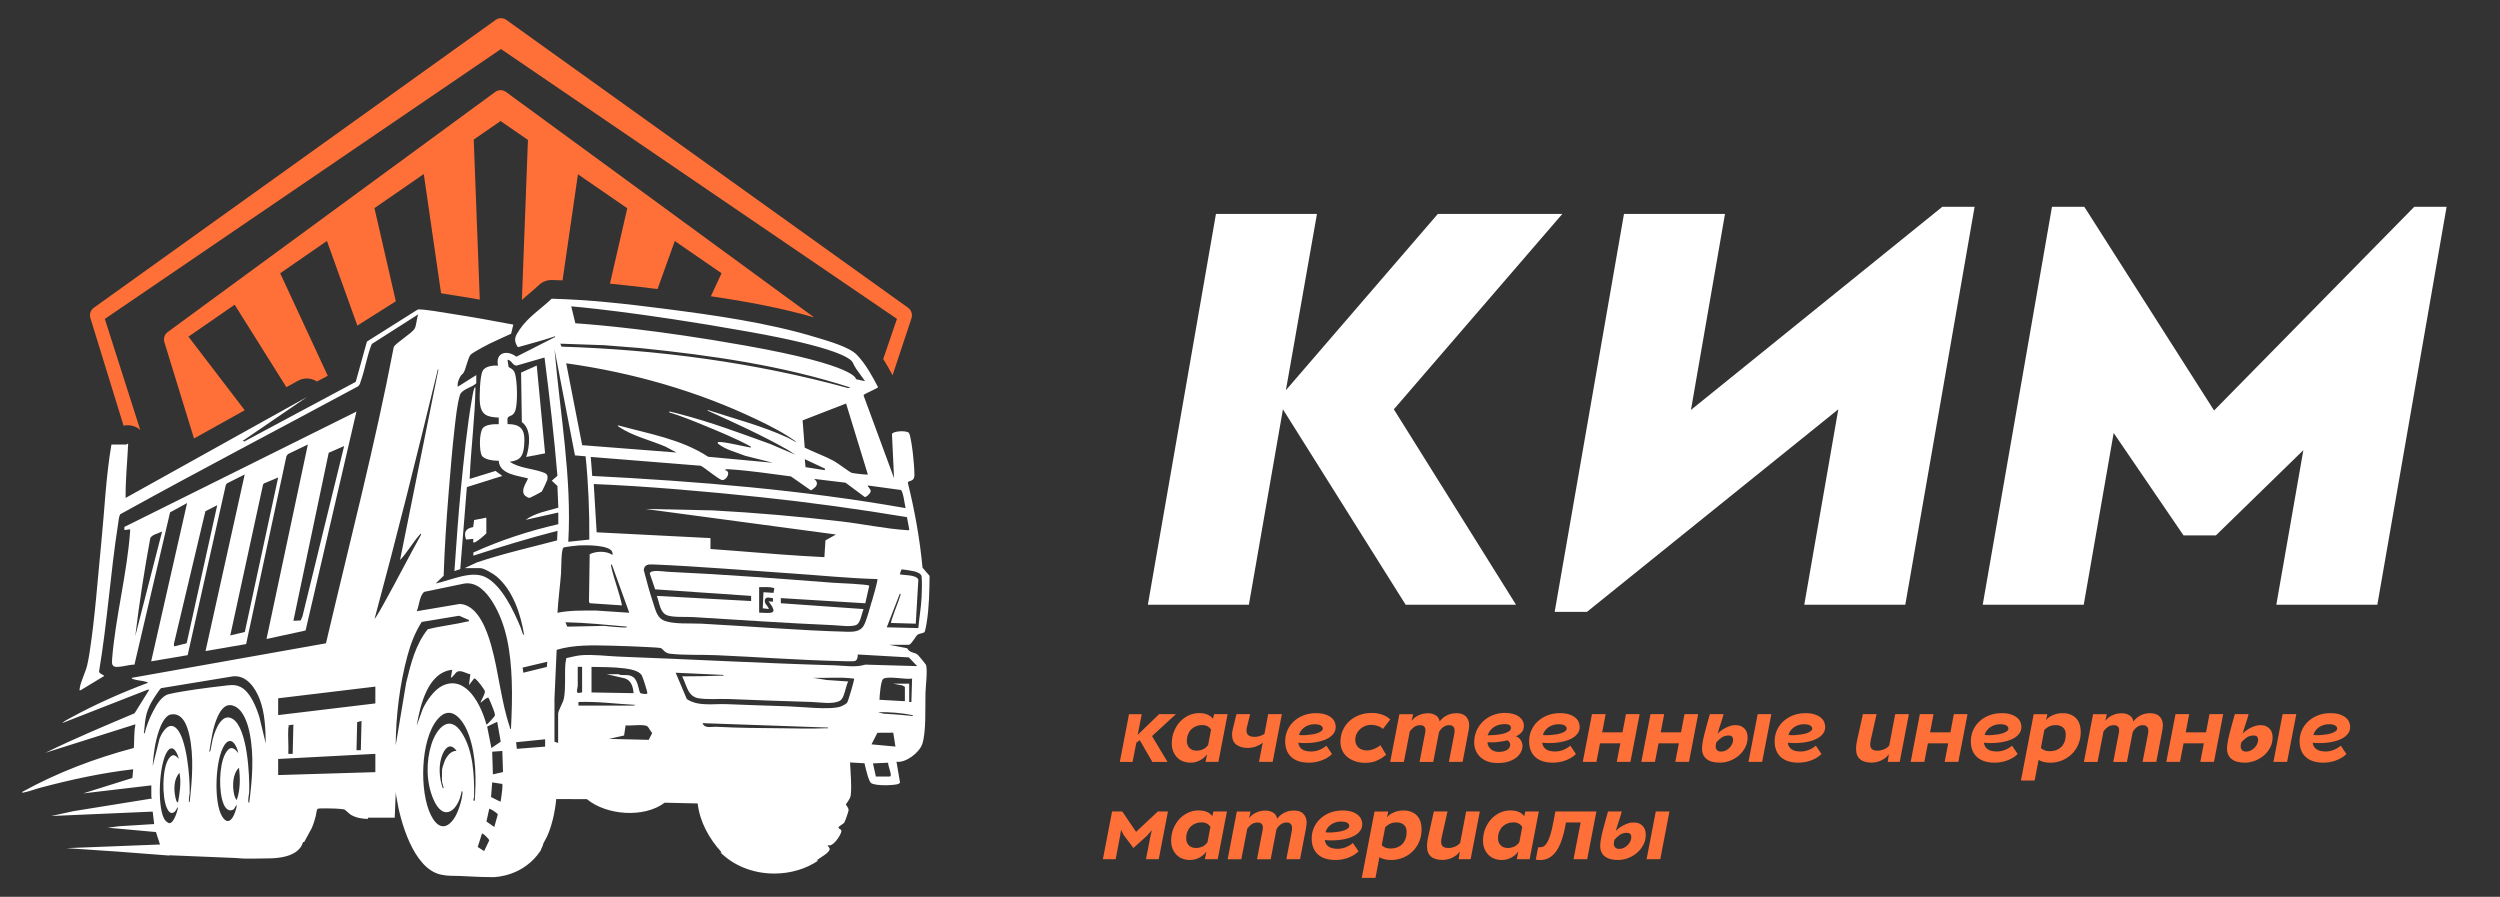
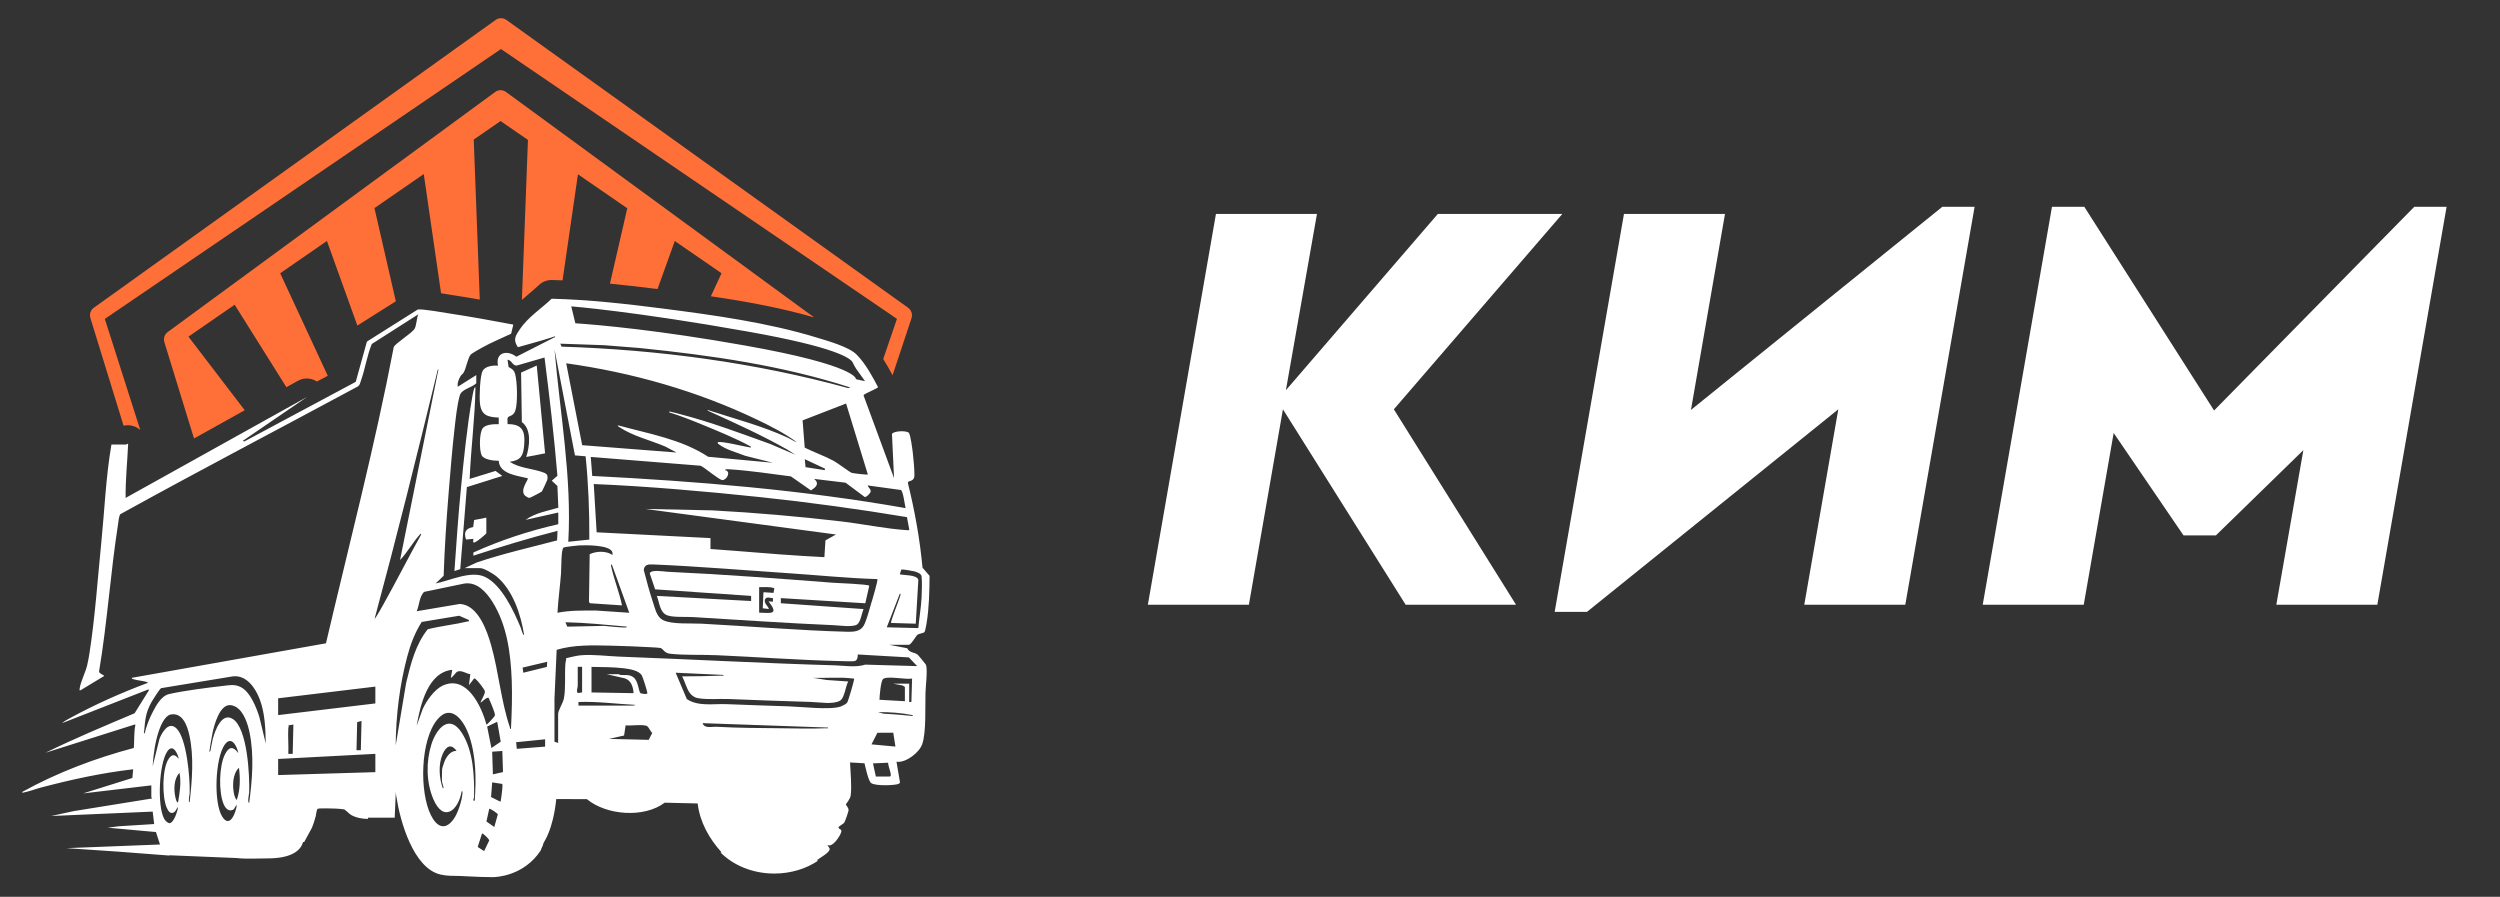
<svg xmlns="http://www.w3.org/2000/svg" width="315" height="113" viewBox="0 0 315 113" fill="none">
  <rect x="0" y="0" width="315" height="113" fill="#333333" stroke="none" />
-   <path d="M143.863 89.98L143.344 92.595L146.052 89.98H148.165L145.156 92.75L147.109 96.005H145.195L143.613 93.26L143.178 93.583L142.704 96.005H141.097L142.256 89.987H143.863V89.98ZM152.045 95.088C151.962 95.204 151.853 95.32 151.725 95.437C151.597 95.553 151.443 95.663 151.27 95.759C151.098 95.863 150.906 95.94 150.694 96.005C150.483 96.069 150.259 96.095 150.009 96.095C149.689 96.095 149.388 96.043 149.1 95.94C148.812 95.837 148.569 95.682 148.351 95.469C148.14 95.262 147.967 95.004 147.839 94.707C147.711 94.403 147.647 94.061 147.647 93.667C147.647 93.112 147.743 92.602 147.935 92.13C148.127 91.666 148.383 91.265 148.697 90.923C149.017 90.587 149.382 90.323 149.791 90.135C150.201 89.948 150.63 89.851 151.078 89.851C151.552 89.851 151.936 89.929 152.224 90.077C152.513 90.226 152.717 90.394 152.833 90.581L152.98 89.98H154.677L153.518 95.998H151.898L152.084 95.081H152.026L152.045 95.088ZM151.578 94.416C151.827 94.3 152.052 94.113 152.231 93.848L152.596 91.924C152.487 91.756 152.346 91.62 152.16 91.511C151.975 91.407 151.744 91.356 151.463 91.356C151.2 91.356 150.957 91.401 150.726 91.491C150.496 91.582 150.291 91.711 150.118 91.879C149.939 92.047 149.804 92.26 149.695 92.518C149.593 92.77 149.542 93.06 149.542 93.383C149.542 93.545 149.567 93.7 149.619 93.842C149.67 93.984 149.747 94.113 149.849 94.223C149.952 94.332 150.08 94.423 150.233 94.487C150.387 94.552 150.566 94.584 150.771 94.584C151.053 94.584 151.322 94.526 151.571 94.41L151.578 94.416ZM158.633 95.998L159.107 93.57C158.896 93.758 158.62 93.913 158.294 94.042C157.967 94.171 157.602 94.236 157.212 94.236C156.629 94.236 156.156 94.1 155.791 93.835C155.426 93.57 155.24 93.144 155.24 92.57C155.24 92.46 155.24 92.35 155.259 92.227C155.272 92.105 155.298 91.982 155.336 91.853L155.797 89.98H157.519L157.218 91.194C157.174 91.382 157.135 91.543 157.103 91.672C157.071 91.801 157.058 91.93 157.058 92.034C157.058 92.337 157.148 92.544 157.334 92.666C157.519 92.783 157.769 92.847 158.089 92.847C158.179 92.847 158.281 92.841 158.396 92.821C158.512 92.802 158.627 92.776 158.742 92.744C158.857 92.712 158.966 92.666 159.069 92.615C159.171 92.563 159.261 92.511 159.325 92.447L159.792 89.98H161.514L160.356 95.998H158.633ZM167.129 95.533C166.88 95.669 166.63 95.779 166.38 95.863C166.131 95.947 165.874 96.005 165.631 96.043C165.381 96.076 165.145 96.095 164.927 96.095C163.96 96.095 163.224 95.856 162.705 95.385C162.187 94.913 161.931 94.242 161.931 93.39C161.931 92.925 162.02 92.486 162.199 92.059C162.379 91.633 162.635 91.259 162.974 90.936C163.313 90.613 163.717 90.348 164.197 90.155C164.677 89.961 165.215 89.858 165.81 89.858C166.271 89.858 166.656 89.909 166.969 90.013C167.283 90.116 167.539 90.251 167.738 90.413C167.936 90.574 168.077 90.762 168.166 90.962C168.256 91.168 168.301 91.369 168.301 91.569C168.301 91.892 168.218 92.176 168.045 92.408C167.872 92.647 167.648 92.841 167.373 93.002C167.097 93.164 166.784 93.293 166.438 93.383C166.092 93.474 165.74 93.545 165.394 93.577C165.048 93.609 164.709 93.635 164.389 93.629C164.069 93.629 163.8 93.609 163.582 93.577C163.621 93.932 163.774 94.203 164.043 94.397C164.312 94.591 164.703 94.688 165.215 94.688C165.561 94.688 165.894 94.623 166.22 94.494C166.547 94.365 166.848 94.19 167.123 93.958L167.834 95.01C167.622 95.217 167.385 95.391 167.142 95.527L167.129 95.533ZM164.972 91.349C164.767 91.407 164.575 91.498 164.402 91.614C164.229 91.73 164.082 91.872 163.954 92.034C163.826 92.195 163.736 92.389 163.672 92.595C163.781 92.621 163.928 92.634 164.114 92.634C164.299 92.634 164.504 92.634 164.728 92.608C164.952 92.589 165.177 92.557 165.407 92.524C165.638 92.486 165.842 92.434 166.034 92.363C166.227 92.292 166.374 92.215 166.495 92.118C166.611 92.027 166.675 91.917 166.675 91.795C166.675 91.646 166.591 91.524 166.425 91.414C166.259 91.304 165.99 91.252 165.618 91.252C165.394 91.252 165.183 91.285 164.978 91.343L164.972 91.349ZM173.416 95.876C172.988 96.037 172.533 96.121 172.053 96.121C171.617 96.121 171.208 96.063 170.824 95.94C170.439 95.817 170.106 95.65 169.818 95.424C169.53 95.198 169.306 94.92 169.14 94.591C168.973 94.261 168.896 93.874 168.896 93.448C168.896 92.931 168.999 92.453 169.197 92.008C169.396 91.562 169.671 91.181 170.023 90.859C170.375 90.536 170.791 90.29 171.272 90.103C171.752 89.916 172.277 89.832 172.847 89.832C173.16 89.832 173.442 89.858 173.692 89.916C173.941 89.974 174.159 90.038 174.351 90.116C174.543 90.2 174.703 90.284 174.838 90.381C174.972 90.478 175.081 90.561 175.177 90.639L174.249 91.853C174.044 91.666 173.807 91.537 173.545 91.453C173.282 91.369 173.013 91.33 172.744 91.33C172.501 91.33 172.258 91.375 172.021 91.465C171.784 91.556 171.573 91.685 171.387 91.853C171.201 92.021 171.054 92.215 170.939 92.447C170.823 92.679 170.766 92.931 170.766 93.209C170.766 93.609 170.894 93.932 171.156 94.184C171.419 94.429 171.771 94.552 172.213 94.552C172.501 94.552 172.802 94.494 173.103 94.378C173.404 94.261 173.685 94.106 173.935 93.9L174.646 95.094C174.255 95.443 173.845 95.695 173.416 95.856V95.876ZM182.559 95.998L183.225 92.57C183.257 92.421 183.276 92.279 183.283 92.13C183.289 91.982 183.27 91.853 183.231 91.743C183.187 91.633 183.116 91.543 183.014 91.472C182.911 91.401 182.764 91.369 182.572 91.369C182.309 91.369 182.066 91.453 181.842 91.62C181.618 91.788 181.439 91.995 181.311 92.253L180.587 96.005H178.865L179.576 92.298C179.633 92.021 179.614 91.795 179.512 91.627C179.409 91.459 179.224 91.375 178.955 91.375C178.641 91.375 178.378 91.453 178.174 91.601C177.969 91.749 177.789 91.937 177.636 92.15L176.887 96.005H175.164L176.323 89.987H178.045L177.988 90.31C177.975 90.394 177.949 90.471 177.924 90.549C177.898 90.62 177.879 90.704 177.86 90.787L177.885 90.8C178.109 90.51 178.404 90.277 178.769 90.116C179.134 89.954 179.524 89.871 179.928 89.871C180.293 89.871 180.619 89.954 180.901 90.129C181.183 90.303 181.349 90.561 181.394 90.897C181.496 90.775 181.605 90.652 181.74 90.529C181.868 90.406 182.021 90.297 182.194 90.2C182.367 90.097 182.566 90.019 182.783 89.954C183.001 89.89 183.257 89.864 183.532 89.864C183.808 89.864 184.064 89.909 184.281 90C184.499 90.09 184.678 90.226 184.813 90.406C184.947 90.587 185.043 90.807 185.088 91.065C185.133 91.33 185.12 91.633 185.056 91.982L184.288 95.998H182.553H182.559ZM191.734 92.253C191.555 92.473 191.305 92.647 190.991 92.783C191.138 92.821 191.266 92.886 191.375 92.983C191.484 93.08 191.574 93.183 191.644 93.299C191.715 93.415 191.766 93.538 191.791 93.661C191.824 93.784 191.836 93.893 191.836 93.984C191.83 94.249 191.759 94.507 191.638 94.759C191.51 95.01 191.318 95.243 191.062 95.45C190.806 95.656 190.479 95.817 190.095 95.947C189.711 96.076 189.243 96.14 188.706 96.14C188.225 96.14 187.796 96.076 187.431 95.94C187.066 95.805 186.759 95.617 186.509 95.379C186.26 95.139 186.074 94.862 185.94 94.546C185.805 94.229 185.748 93.887 185.748 93.525C185.748 93.034 185.844 92.563 186.029 92.111C186.215 91.666 186.484 91.272 186.823 90.936C187.163 90.6 187.572 90.329 188.052 90.129C188.533 89.929 189.058 89.825 189.627 89.825C190.005 89.825 190.338 89.864 190.633 89.948C190.927 90.032 191.177 90.142 191.382 90.29C191.587 90.439 191.74 90.607 191.849 90.807C191.958 91.001 192.009 91.22 192.009 91.453C192.009 91.769 191.92 92.04 191.74 92.26L191.734 92.253ZM189.314 93.409C189.096 93.448 188.878 93.48 188.654 93.499C188.43 93.525 188.213 93.538 188.001 93.538C187.79 93.538 187.591 93.538 187.419 93.512C187.425 93.7 187.47 93.868 187.547 94.016C187.624 94.165 187.726 94.294 187.854 94.403C187.982 94.513 188.136 94.597 188.302 94.655C188.469 94.713 188.654 94.739 188.853 94.739C189.269 94.739 189.602 94.662 189.871 94.5C190.133 94.345 190.274 94.119 190.287 93.835C190.293 93.764 190.268 93.667 190.204 93.545C190.14 93.422 190.05 93.332 189.948 93.28C189.749 93.325 189.538 93.37 189.32 93.409H189.314ZM188.225 91.614C187.848 91.866 187.585 92.215 187.438 92.653C187.688 92.653 187.988 92.641 188.328 92.615C188.667 92.589 188.987 92.537 189.295 92.473C189.595 92.402 189.852 92.311 190.063 92.189C190.274 92.066 190.377 91.917 190.377 91.73C190.377 91.543 190.306 91.427 190.172 91.349C190.037 91.272 189.845 91.233 189.595 91.233C189.058 91.233 188.603 91.362 188.225 91.614ZM197.867 95.533C197.618 95.669 197.368 95.779 197.118 95.863C196.869 95.947 196.613 96.005 196.369 96.043C196.12 96.076 195.883 96.095 195.665 96.095C194.698 96.095 193.962 95.856 193.443 95.385C192.925 94.913 192.669 94.242 192.669 93.39C192.669 92.925 192.758 92.486 192.938 92.059C193.117 91.633 193.373 91.259 193.712 90.936C194.052 90.613 194.455 90.348 194.935 90.155C195.415 89.961 195.953 89.858 196.549 89.858C197.009 89.858 197.394 89.909 197.707 90.013C198.021 90.116 198.277 90.251 198.476 90.413C198.674 90.574 198.815 90.762 198.905 90.962C198.994 91.168 199.039 91.369 199.039 91.569C199.039 91.892 198.956 92.176 198.783 92.408C198.61 92.647 198.386 92.841 198.111 93.002C197.835 93.164 197.522 93.293 197.176 93.383C196.83 93.474 196.478 93.545 196.132 93.577C195.787 93.609 195.447 93.635 195.127 93.629C194.807 93.629 194.538 93.609 194.32 93.577C194.359 93.932 194.513 94.203 194.781 94.397C195.05 94.591 195.441 94.688 195.953 94.688C196.299 94.688 196.632 94.623 196.958 94.494C197.285 94.365 197.586 94.19 197.861 93.958L198.572 95.01C198.36 95.217 198.124 95.391 197.88 95.527L197.867 95.533ZM195.703 91.349C195.499 91.407 195.306 91.498 195.134 91.614C194.961 91.73 194.813 91.872 194.685 92.034C194.557 92.195 194.468 92.389 194.404 92.595C194.513 92.621 194.66 92.634 194.845 92.634C195.031 92.634 195.236 92.634 195.46 92.608C195.684 92.589 195.908 92.557 196.139 92.524C196.369 92.486 196.574 92.434 196.766 92.363C196.958 92.292 197.106 92.215 197.227 92.118C197.342 92.027 197.406 91.917 197.406 91.795C197.406 91.646 197.323 91.524 197.157 91.414C196.99 91.304 196.721 91.252 196.35 91.252C196.126 91.252 195.915 91.285 195.71 91.343L195.703 91.349ZM201.6 93.661L201.152 95.998H199.43L200.588 89.98H202.311L201.875 92.273H204.436L204.872 89.98H206.594L205.435 95.998H203.713L204.161 93.661H201.6ZM208.976 93.661L208.527 95.998H206.805L207.964 89.98H209.686L209.251 92.273H211.812L212.247 89.98H213.97L212.811 95.998H211.088L211.537 93.661H208.976ZM219.885 94.197C219.674 94.591 219.405 94.927 219.072 95.211C218.739 95.495 218.368 95.708 217.952 95.863C217.536 96.018 217.126 96.095 216.71 96.095C215.98 96.095 215.423 95.947 215.039 95.643C214.655 95.34 214.456 94.907 214.456 94.332C214.456 94.081 214.488 93.784 214.546 93.461C214.603 93.138 214.68 92.783 214.776 92.408C214.866 92.034 214.975 91.64 215.09 91.233C215.205 90.826 215.327 90.406 215.442 89.98H217.177C217.062 90.4 216.934 90.813 216.793 91.227C216.652 91.64 216.524 92.047 216.422 92.447C216.543 92.305 216.691 92.176 216.87 92.047C217.043 91.917 217.235 91.808 217.433 91.704C217.632 91.601 217.837 91.523 218.048 91.459C218.259 91.394 218.464 91.369 218.663 91.369C218.944 91.369 219.188 91.414 219.38 91.504C219.572 91.595 219.732 91.711 219.853 91.853C219.975 91.995 220.065 92.156 220.116 92.337C220.167 92.518 220.199 92.705 220.199 92.886C220.199 93.364 220.097 93.803 219.885 94.197ZM216.889 92.963C216.627 93.151 216.409 93.351 216.242 93.558L216.198 93.809C216.185 93.893 216.172 93.984 216.172 94.074C216.172 94.242 216.23 94.391 216.345 94.513C216.46 94.636 216.627 94.701 216.851 94.701C217.075 94.701 217.267 94.655 217.452 94.558C217.638 94.468 217.805 94.345 217.939 94.203C218.074 94.061 218.182 93.9 218.259 93.725C218.336 93.545 218.374 93.377 218.374 93.215C218.374 93.054 218.336 92.931 218.253 92.828C218.17 92.725 218.016 92.673 217.785 92.673C217.446 92.673 217.145 92.77 216.883 92.957L216.889 92.963ZM223.189 89.98L222.03 95.998H220.308L221.467 89.98H223.189ZM228.804 95.533C228.554 95.669 228.305 95.779 228.055 95.863C227.805 95.947 227.549 96.005 227.306 96.043C227.056 96.076 226.819 96.095 226.602 96.095C225.635 96.095 224.898 95.856 224.38 95.385C223.861 94.913 223.605 94.242 223.605 93.39C223.605 92.925 223.695 92.486 223.874 92.059C224.053 91.633 224.309 91.259 224.649 90.936C224.988 90.613 225.392 90.348 225.872 90.155C226.352 89.961 226.89 89.858 227.485 89.858C227.946 89.858 228.33 89.909 228.644 90.013C228.958 90.116 229.214 90.251 229.412 90.413C229.611 90.574 229.752 90.762 229.841 90.962C229.931 91.168 229.976 91.369 229.976 91.569C229.976 91.892 229.892 92.176 229.72 92.408C229.547 92.647 229.323 92.841 229.047 93.002C228.772 93.164 228.458 93.293 228.113 93.383C227.767 93.474 227.415 93.545 227.069 93.577C226.723 93.609 226.384 93.635 226.064 93.629C225.744 93.629 225.475 93.609 225.257 93.577C225.295 93.932 225.449 94.203 225.718 94.397C225.987 94.591 226.377 94.688 226.89 94.688C227.235 94.688 227.568 94.623 227.895 94.494C228.221 94.365 228.522 94.19 228.798 93.958L229.508 95.01C229.297 95.217 229.06 95.391 228.817 95.527L228.804 95.533ZM226.64 91.349C226.435 91.407 226.243 91.498 226.07 91.614C225.897 91.73 225.75 91.872 225.622 92.034C225.494 92.195 225.404 92.389 225.34 92.595C225.449 92.621 225.596 92.634 225.782 92.634C225.968 92.634 226.173 92.634 226.397 92.608C226.621 92.589 226.845 92.557 227.075 92.524C227.306 92.486 227.511 92.434 227.703 92.363C227.895 92.292 228.042 92.215 228.164 92.118C228.279 92.027 228.343 91.917 228.343 91.795C228.343 91.646 228.26 91.524 228.093 91.414C227.927 91.304 227.658 91.252 227.287 91.252C227.063 91.252 226.851 91.285 226.646 91.343L226.64 91.349ZM237.851 95.998L237.991 95.081H237.947C237.857 95.217 237.735 95.353 237.582 95.475C237.428 95.598 237.255 95.708 237.07 95.798C236.884 95.889 236.685 95.96 236.474 96.011C236.263 96.063 236.052 96.089 235.834 96.089C235.194 96.089 234.701 95.947 234.368 95.663C234.028 95.379 233.862 94.933 233.862 94.332C233.862 94.197 233.868 94.042 233.888 93.887C233.907 93.732 233.939 93.564 233.971 93.383L234.726 89.98H236.449L235.712 93.254C235.667 93.48 235.642 93.667 235.642 93.822C235.648 94.068 235.725 94.261 235.866 94.391C236.007 94.52 236.256 94.584 236.609 94.584C236.858 94.584 237.121 94.526 237.39 94.416C237.659 94.307 237.876 94.145 238.043 93.939L238.798 89.98H240.52L239.362 95.998H237.844H237.851ZM242.915 93.661L242.467 95.998H240.745L241.903 89.98H243.626L243.19 92.273H245.751L246.187 89.98H247.909L246.75 95.998H245.028L245.476 93.661H242.915ZM253.524 95.533C253.274 95.669 253.024 95.779 252.775 95.863C252.525 95.947 252.269 96.005 252.026 96.043C251.776 96.076 251.539 96.095 251.321 96.095C250.355 96.095 249.618 95.856 249.1 95.385C248.581 94.913 248.325 94.242 248.325 93.39C248.325 92.925 248.415 92.486 248.594 92.059C248.773 91.633 249.029 91.259 249.369 90.936C249.708 90.613 250.111 90.348 250.591 90.155C251.072 89.961 251.609 89.858 252.205 89.858C252.666 89.858 253.05 89.909 253.364 90.013C253.677 90.116 253.934 90.251 254.132 90.413C254.331 90.574 254.471 90.762 254.561 90.962C254.651 91.168 254.695 91.369 254.695 91.569C254.695 91.892 254.612 92.176 254.439 92.408C254.267 92.647 254.042 92.841 253.767 93.002C253.492 93.164 253.178 93.293 252.832 93.383C252.487 93.474 252.134 93.545 251.789 93.577C251.443 93.609 251.104 93.635 250.784 93.629C250.463 93.629 250.195 93.609 249.977 93.577C250.015 93.932 250.169 94.203 250.438 94.397C250.707 94.591 251.097 94.688 251.609 94.688C251.955 94.688 252.288 94.623 252.615 94.494C252.941 94.365 253.242 94.19 253.517 93.958L254.228 95.01C254.017 95.217 253.78 95.391 253.537 95.527L253.524 95.533ZM251.36 91.349C251.155 91.407 250.963 91.498 250.79 91.614C250.617 91.73 250.47 91.872 250.342 92.034C250.214 92.195 250.124 92.389 250.06 92.595C250.169 92.621 250.316 92.634 250.502 92.634C250.688 92.634 250.892 92.634 251.116 92.608C251.341 92.589 251.565 92.557 251.795 92.524C252.026 92.486 252.231 92.434 252.423 92.363C252.615 92.292 252.762 92.215 252.884 92.118C252.999 92.027 253.063 91.917 253.063 91.795C253.063 91.646 252.98 91.524 252.813 91.414C252.647 91.304 252.378 91.252 252.006 91.252C251.782 91.252 251.571 91.285 251.366 91.343L251.36 91.349ZM257.967 89.98L257.922 90.226C257.909 90.31 257.89 90.394 257.871 90.471C257.852 90.549 257.82 90.62 257.788 90.691H257.833C258.031 90.452 258.319 90.251 258.691 90.097C259.062 89.935 259.452 89.858 259.869 89.858C260.259 89.858 260.599 89.916 260.887 90.032C261.175 90.148 261.412 90.31 261.604 90.516C261.796 90.723 261.937 90.975 262.033 91.272C262.129 91.569 262.174 91.885 262.174 92.234C262.174 92.763 262.077 93.267 261.892 93.732C261.706 94.197 261.437 94.61 261.098 94.959C260.759 95.307 260.349 95.585 259.869 95.792C259.388 95.998 258.863 96.102 258.294 96.102C258.012 96.102 257.73 96.063 257.455 95.992C257.18 95.921 256.981 95.831 256.866 95.721L256.36 98.349H254.638L256.245 89.987H257.967V89.98ZM258.255 91.504C258.031 91.601 257.813 91.756 257.589 91.963L257.154 94.223C257.237 94.339 257.378 94.436 257.577 94.526C257.775 94.61 258.006 94.655 258.268 94.655C258.556 94.655 258.825 94.61 259.068 94.52C259.312 94.429 259.523 94.3 259.709 94.126C259.888 93.951 260.029 93.732 260.131 93.474C260.234 93.209 260.285 92.905 260.285 92.557C260.285 92.156 260.17 91.859 259.933 91.659C259.702 91.465 259.395 91.362 259.024 91.362C258.735 91.362 258.479 91.407 258.255 91.504ZM269.965 95.998L270.631 92.57C270.663 92.421 270.682 92.279 270.689 92.13C270.695 91.982 270.676 91.853 270.638 91.743C270.593 91.633 270.522 91.543 270.42 91.472C270.317 91.401 270.17 91.369 269.978 91.369C269.716 91.369 269.472 91.453 269.248 91.62C269.024 91.788 268.845 91.995 268.717 92.253L267.993 96.005H266.271L266.982 92.298C267.039 92.021 267.02 91.795 266.918 91.627C266.815 91.459 266.63 91.375 266.361 91.375C266.047 91.375 265.784 91.453 265.58 91.601C265.375 91.749 265.195 91.937 265.042 92.15L264.293 96.005H262.57L263.729 89.987H265.452L265.394 90.31C265.381 90.394 265.356 90.471 265.33 90.549C265.304 90.62 265.279 90.704 265.266 90.787L265.291 90.8C265.516 90.51 265.81 90.277 266.175 90.116C266.54 89.954 266.931 89.871 267.334 89.871C267.699 89.871 268.025 89.954 268.307 90.129C268.589 90.303 268.755 90.561 268.8 90.897C268.902 90.775 269.011 90.652 269.146 90.529C269.274 90.406 269.427 90.297 269.6 90.2C269.773 90.097 269.972 90.019 270.189 89.954C270.407 89.89 270.663 89.864 270.938 89.864C271.214 89.864 271.47 89.909 271.688 90C271.905 90.09 272.084 90.226 272.219 90.406C272.353 90.587 272.449 90.807 272.494 91.065C272.539 91.33 272.526 91.633 272.462 91.982L271.694 95.998H269.959H269.965ZM275.126 93.661L274.677 95.998H272.955L274.114 89.98H275.836L275.401 92.273H277.962L278.397 89.98H280.12L278.961 95.998H277.238L277.687 93.661H275.126ZM286.035 94.197C285.824 94.591 285.555 94.927 285.222 95.211C284.889 95.495 284.518 95.708 284.102 95.863C283.686 96.018 283.276 96.095 282.86 96.095C282.13 96.095 281.573 95.947 281.189 95.643C280.805 95.34 280.606 94.907 280.606 94.332C280.606 94.081 280.638 93.784 280.696 93.461C280.753 93.138 280.83 92.783 280.926 92.408C281.016 92.034 281.125 91.64 281.24 91.233C281.355 90.826 281.477 90.406 281.592 89.98H283.327C283.212 90.4 283.084 90.813 282.943 91.227C282.802 91.64 282.674 92.047 282.572 92.447C282.693 92.305 282.841 92.176 283.02 92.047C283.193 91.917 283.385 91.808 283.583 91.704C283.782 91.601 283.987 91.523 284.198 91.459C284.409 91.394 284.614 91.369 284.813 91.369C285.094 91.369 285.338 91.414 285.53 91.504C285.722 91.595 285.882 91.711 286.003 91.853C286.125 91.995 286.215 92.156 286.266 92.337C286.317 92.518 286.349 92.705 286.349 92.886C286.349 93.364 286.247 93.803 286.035 94.197ZM283.039 92.963C282.777 93.151 282.559 93.351 282.392 93.558L282.348 93.809C282.335 93.893 282.322 93.984 282.322 94.074C282.322 94.242 282.38 94.391 282.495 94.513C282.61 94.636 282.777 94.701 283.001 94.701C283.225 94.701 283.417 94.655 283.602 94.558C283.788 94.468 283.955 94.345 284.089 94.203C284.224 94.061 284.332 93.9 284.409 93.725C284.486 93.545 284.524 93.377 284.524 93.215C284.524 93.054 284.486 92.931 284.403 92.828C284.32 92.725 284.166 92.673 283.935 92.673C283.596 92.673 283.295 92.77 283.033 92.957L283.039 92.963ZM289.333 89.98L288.174 95.998H286.452L287.61 89.98H289.333ZM294.948 95.533C294.698 95.669 294.448 95.779 294.199 95.863C293.949 95.947 293.693 96.005 293.449 96.043C293.2 96.076 292.963 96.095 292.745 96.095C291.778 96.095 291.042 95.856 290.523 95.385C290.005 94.913 289.749 94.242 289.749 93.39C289.749 92.925 289.838 92.486 290.018 92.059C290.197 91.633 290.453 91.259 290.792 90.936C291.132 90.613 291.535 90.348 292.015 90.155C292.495 89.961 293.033 89.858 293.629 89.858C294.09 89.858 294.474 89.909 294.788 90.013C295.101 90.116 295.357 90.251 295.556 90.413C295.754 90.574 295.895 90.762 295.985 90.962C296.074 91.168 296.119 91.369 296.119 91.569C296.119 91.892 296.036 92.176 295.863 92.408C295.69 92.647 295.466 92.841 295.191 93.002C294.916 93.164 294.602 93.293 294.256 93.383C293.91 93.474 293.558 93.545 293.213 93.577C292.867 93.609 292.527 93.635 292.207 93.629C291.887 93.629 291.618 93.609 291.401 93.577C291.439 93.932 291.593 94.203 291.862 94.397C292.131 94.591 292.521 94.688 293.033 94.688C293.379 94.688 293.712 94.623 294.038 94.494C294.365 94.365 294.666 94.19 294.941 93.958L295.652 95.01C295.441 95.217 295.204 95.391 294.96 95.527L294.948 95.533ZM292.784 91.349C292.579 91.407 292.387 91.498 292.214 91.614C292.041 91.73 291.894 91.872 291.766 92.034C291.638 92.195 291.548 92.389 291.484 92.595C291.593 92.621 291.74 92.634 291.926 92.634C292.111 92.634 292.316 92.634 292.54 92.608C292.764 92.589 292.988 92.557 293.219 92.524C293.449 92.486 293.654 92.434 293.846 92.363C294.038 92.292 294.186 92.215 294.307 92.118C294.423 92.027 294.487 91.917 294.487 91.795C294.487 91.646 294.403 91.524 294.237 91.414C294.07 91.304 293.802 91.252 293.43 91.252C293.206 91.252 292.995 91.285 292.79 91.343L292.784 91.349ZM141.404 102.242L143.146 104.812L145.899 102.242H147.16L146.001 108.26H144.394L144.932 105.484L145.131 104.606L144.509 105.31L142.813 106.846L141.584 105.213L141.251 104.567L141.123 105.381L140.572 108.26H138.965L140.124 102.242H141.398H141.404ZM151.962 107.35C151.879 107.466 151.77 107.582 151.642 107.699C151.514 107.815 151.36 107.925 151.187 108.022C151.014 108.125 150.822 108.202 150.611 108.267C150.4 108.331 150.176 108.357 149.926 108.357C149.606 108.357 149.305 108.306 149.017 108.202C148.729 108.099 148.485 107.944 148.268 107.731C148.056 107.524 147.884 107.266 147.756 106.969C147.627 106.666 147.563 106.323 147.563 105.929C147.563 105.374 147.659 104.864 147.852 104.393C148.044 103.928 148.3 103.527 148.613 103.185C148.934 102.849 149.299 102.585 149.708 102.397C150.118 102.21 150.547 102.113 150.995 102.113C151.469 102.113 151.853 102.191 152.141 102.339C152.429 102.488 152.634 102.656 152.749 102.843L152.897 102.242H154.593L153.434 108.26H151.815L152 107.344H151.943L151.962 107.35ZM151.495 106.678C151.744 106.562 151.968 106.375 152.148 106.11L152.513 104.186C152.404 104.018 152.263 103.876 152.077 103.773C151.891 103.669 151.661 103.618 151.379 103.618C151.117 103.618 150.873 103.663 150.643 103.753C150.413 103.844 150.208 103.973 150.035 104.141C149.856 104.309 149.721 104.522 149.612 104.78C149.51 105.032 149.459 105.322 149.459 105.645C149.459 105.807 149.484 105.962 149.535 106.104C149.587 106.246 149.663 106.375 149.766 106.485C149.868 106.595 149.996 106.685 150.15 106.749C150.304 106.814 150.483 106.846 150.688 106.846C150.97 106.846 151.238 106.788 151.488 106.672L151.495 106.678ZM162.078 108.26L162.744 104.832C162.776 104.683 162.795 104.541 162.801 104.393C162.808 104.244 162.788 104.115 162.75 104.005C162.705 103.895 162.635 103.805 162.532 103.734C162.43 103.663 162.283 103.631 162.091 103.631C161.828 103.631 161.585 103.715 161.361 103.883C161.137 104.05 160.957 104.257 160.829 104.515L160.106 108.267H158.384L159.094 104.561C159.152 104.283 159.133 104.057 159.03 103.889C158.928 103.721 158.742 103.637 158.473 103.637C158.159 103.637 157.897 103.715 157.692 103.863C157.487 104.012 157.308 104.199 157.154 104.412L156.405 108.267H154.683L155.842 102.249H157.564L157.506 102.572C157.494 102.656 157.468 102.733 157.442 102.811C157.417 102.882 157.391 102.966 157.378 103.05L157.404 103.062C157.628 102.772 157.923 102.539 158.288 102.378C158.652 102.217 159.043 102.133 159.446 102.133C159.811 102.133 160.138 102.217 160.42 102.391C160.701 102.565 160.868 102.824 160.913 103.159C161.015 103.037 161.124 102.914 161.258 102.791C161.386 102.669 161.54 102.559 161.713 102.462C161.886 102.359 162.084 102.281 162.302 102.217C162.52 102.152 162.776 102.126 163.051 102.126C163.326 102.126 163.582 102.171 163.8 102.262C164.018 102.352 164.197 102.488 164.331 102.669C164.466 102.849 164.562 103.069 164.607 103.327C164.652 103.592 164.639 103.895 164.575 104.244L163.806 108.26H162.071H162.078ZM170.471 107.796C170.222 107.931 169.972 108.041 169.722 108.125C169.473 108.209 169.216 108.267 168.973 108.306C168.724 108.338 168.487 108.357 168.269 108.357C167.302 108.357 166.566 108.118 166.047 107.647C165.529 107.169 165.273 106.504 165.273 105.652C165.273 105.187 165.362 104.748 165.541 104.322C165.721 103.895 165.977 103.521 166.316 103.198C166.656 102.875 167.059 102.61 167.539 102.417C168.019 102.223 168.557 102.12 169.152 102.12C169.613 102.12 169.998 102.171 170.311 102.275C170.625 102.378 170.881 102.514 171.08 102.675C171.278 102.836 171.419 103.024 171.509 103.224C171.598 103.431 171.643 103.631 171.643 103.831C171.643 104.154 171.56 104.438 171.387 104.67C171.214 104.909 170.99 105.103 170.715 105.264C170.439 105.426 170.126 105.555 169.78 105.645C169.434 105.736 169.082 105.807 168.736 105.839C168.391 105.871 168.051 105.897 167.731 105.891C167.411 105.891 167.142 105.871 166.924 105.839C166.963 106.194 167.116 106.465 167.385 106.659C167.654 106.853 168.045 106.95 168.557 106.95C168.903 106.95 169.236 106.885 169.562 106.756C169.889 106.627 170.19 106.452 170.465 106.22L171.176 107.273C170.964 107.479 170.727 107.653 170.484 107.789L170.471 107.796ZM168.307 103.611C168.102 103.669 167.91 103.76 167.738 103.876C167.565 103.992 167.417 104.134 167.289 104.296C167.161 104.457 167.072 104.651 167.008 104.858C167.116 104.883 167.264 104.896 167.449 104.896C167.635 104.896 167.84 104.896 168.064 104.87C168.288 104.851 168.512 104.819 168.743 104.787C168.973 104.748 169.178 104.696 169.37 104.625C169.562 104.554 169.709 104.477 169.831 104.38C169.946 104.289 170.01 104.18 170.01 104.057C170.01 103.908 169.927 103.786 169.761 103.676C169.594 103.566 169.325 103.514 168.954 103.514C168.73 103.514 168.519 103.547 168.314 103.605L168.307 103.611ZM174.915 102.242L174.87 102.488C174.857 102.572 174.838 102.656 174.819 102.733C174.799 102.811 174.767 102.882 174.735 102.953H174.78C174.979 102.714 175.267 102.514 175.638 102.359C176.009 102.197 176.4 102.12 176.816 102.12C177.207 102.12 177.546 102.178 177.834 102.294C178.122 102.41 178.359 102.572 178.551 102.778C178.743 102.985 178.884 103.237 178.98 103.534C179.076 103.831 179.121 104.147 179.121 104.496C179.121 105.025 179.025 105.529 178.839 105.994C178.654 106.459 178.385 106.872 178.045 107.221C177.706 107.57 177.296 107.847 176.816 108.054C176.336 108.26 175.811 108.364 175.241 108.364C174.959 108.364 174.678 108.325 174.402 108.254C174.127 108.183 173.929 108.093 173.813 107.983L173.308 110.611H171.585L173.192 102.249H174.915V102.242ZM175.203 103.766C174.979 103.863 174.761 104.018 174.537 104.225L174.102 106.485C174.185 106.601 174.326 106.698 174.524 106.788C174.723 106.872 174.953 106.917 175.216 106.917C175.504 106.917 175.773 106.872 176.016 106.782C176.259 106.691 176.47 106.562 176.656 106.388C176.835 106.214 176.976 105.994 177.079 105.736C177.181 105.471 177.232 105.167 177.232 104.819C177.232 104.418 177.117 104.121 176.88 103.921C176.65 103.728 176.342 103.624 175.971 103.624C175.683 103.624 175.427 103.669 175.203 103.766ZM183.788 108.26L183.929 107.344H183.884C183.795 107.479 183.673 107.615 183.52 107.737C183.366 107.86 183.193 107.97 183.007 108.06C182.822 108.151 182.623 108.222 182.412 108.273C182.201 108.325 181.989 108.351 181.772 108.351C181.131 108.351 180.638 108.209 180.306 107.925C179.966 107.641 179.8 107.195 179.8 106.595C179.8 106.459 179.806 106.304 179.825 106.149C179.845 105.994 179.877 105.826 179.909 105.645L180.664 102.242H182.386L181.65 105.516C181.605 105.742 181.58 105.929 181.58 106.084C181.586 106.33 181.663 106.523 181.804 106.653C181.945 106.782 182.194 106.846 182.546 106.846C182.796 106.846 183.059 106.788 183.327 106.678C183.596 106.569 183.814 106.407 183.981 106.201L184.736 102.242H186.458L185.299 108.26H183.782H183.788ZM191.26 107.35C191.177 107.466 191.068 107.582 190.94 107.699C190.812 107.815 190.658 107.925 190.485 108.022C190.313 108.125 190.12 108.202 189.909 108.267C189.698 108.331 189.474 108.357 189.224 108.357C188.904 108.357 188.603 108.306 188.315 108.202C188.027 108.099 187.784 107.944 187.566 107.731C187.355 107.524 187.182 107.266 187.054 106.969C186.926 106.666 186.862 106.323 186.862 105.929C186.862 105.374 186.958 104.864 187.15 104.393C187.342 103.928 187.598 103.527 187.912 103.185C188.232 102.849 188.597 102.585 189.006 102.397C189.416 102.21 189.845 102.113 190.293 102.113C190.767 102.113 191.151 102.191 191.439 102.339C191.727 102.488 191.932 102.656 192.048 102.843L192.195 102.242H193.891L192.733 108.26H191.113L191.299 107.344H191.241L191.26 107.35ZM190.786 106.678C191.036 106.562 191.26 106.375 191.439 106.11L191.804 104.186C191.695 104.018 191.555 103.876 191.369 103.773C191.183 103.669 190.953 103.618 190.671 103.618C190.409 103.618 190.165 103.663 189.935 103.753C189.704 103.844 189.499 103.973 189.327 104.141C189.147 104.309 189.013 104.522 188.904 104.78C188.802 105.032 188.75 105.322 188.75 105.645C188.75 105.807 188.776 105.962 188.827 106.104C188.878 106.246 188.955 106.375 189.058 106.485C189.16 106.595 189.288 106.685 189.442 106.749C189.595 106.814 189.775 106.846 189.98 106.846C190.261 106.846 190.53 106.788 190.78 106.672L190.786 106.678ZM197.304 103.631L197.272 103.824C197.003 105.374 196.606 106.517 196.081 107.26C195.55 107.996 194.884 108.364 194.084 108.364C194.007 108.364 193.917 108.364 193.815 108.351C193.712 108.344 193.61 108.331 193.507 108.319L193.808 106.756C194.013 106.782 194.205 106.756 194.378 106.698C194.551 106.64 194.717 106.491 194.871 106.265C195.025 106.039 195.178 105.71 195.319 105.277C195.46 104.845 195.601 104.263 195.735 103.527L195.979 102.242H201.145L199.987 108.26H198.264L199.161 103.631H197.31H197.304ZM207.055 106.459C206.844 106.853 206.575 107.189 206.242 107.473C205.909 107.757 205.538 107.97 205.121 108.125C204.712 108.28 204.295 108.357 203.879 108.357C203.149 108.357 202.592 108.209 202.208 107.905C201.824 107.602 201.626 107.169 201.626 106.595C201.626 106.343 201.658 106.046 201.715 105.723C201.773 105.4 201.85 105.045 201.946 104.67C202.035 104.296 202.144 103.902 202.259 103.495C202.375 103.088 202.496 102.669 202.612 102.242H204.347C204.231 102.662 204.103 103.075 203.963 103.489C203.822 103.902 203.694 104.309 203.591 104.709C203.713 104.567 203.86 104.438 204.039 104.309C204.212 104.18 204.404 104.07 204.603 103.966C204.801 103.863 205.006 103.786 205.217 103.721C205.429 103.657 205.634 103.631 205.832 103.631C206.114 103.631 206.357 103.676 206.549 103.766C206.741 103.857 206.901 103.973 207.023 104.115C207.145 104.257 207.234 104.418 207.285 104.599C207.337 104.78 207.369 104.967 207.369 105.148C207.369 105.626 207.266 106.065 207.055 106.459ZM204.059 105.226C203.796 105.413 203.578 105.613 203.412 105.82L203.367 106.071C203.354 106.155 203.341 106.246 203.341 106.336C203.341 106.504 203.399 106.653 203.514 106.775C203.63 106.898 203.796 106.963 204.02 106.963C204.244 106.963 204.436 106.917 204.622 106.821C204.808 106.73 204.974 106.607 205.109 106.465C205.243 106.323 205.352 106.162 205.429 105.988C205.506 105.807 205.544 105.639 205.544 105.477C205.544 105.316 205.506 105.193 205.422 105.09C205.339 104.987 205.185 104.935 204.955 104.935C204.616 104.935 204.315 105.032 204.052 105.219L204.059 105.226ZM210.352 102.242L209.193 108.26H207.471L208.63 102.242H210.352Z" fill="#FF7038" />
  <path d="M162.007 49.184L181.17 26.952H196.856L175.625 51.573L191.017 76.194H177.111L161.649 51.573L157.359 76.194H144.631L153.21 26.952H165.938L162.02 49.184H162.007Z" fill="white" />
  <path d="M240.059 76.194H227.338L231.627 51.573L199.961 77.092H195.889L204.622 26.952H217.35L213.06 51.651L244.727 26.061H248.799L240.066 76.201L240.059 76.194Z" fill="white" />
  <path d="M278.974 51.722L304.199 26.055H308.271L299.545 76.194H286.817L290.223 56.719L279.198 67.464H275.126L266.322 54.556L262.551 76.194H249.823L258.55 26.055H262.622L278.974 51.722Z" fill="white" />
  <path d="M23.74 42.417L29.567 38.394L36.084 48.784L37.538 47.977C37.89 47.783 38.274 47.686 38.651 47.686C39.106 47.686 39.554 47.822 39.932 48.073L41.296 47.344L35.303 34.429L41.193 30.361L45.028 41.022L45.105 40.971L49.875 37.962L47.18 26.222L53.396 21.928L55.573 36.948C55.919 37.006 56.277 37.064 56.642 37.122C56.867 37.161 57.052 37.193 57.167 37.206C58.249 37.374 59.331 37.548 60.452 37.748L59.69 17.583L63.07 15.252L66.521 17.628L65.76 37.787C66.06 37.522 66.361 37.264 66.662 37.006C67.104 36.631 67.52 36.276 67.898 35.921C68.327 35.508 68.897 35.282 69.492 35.282C69.511 35.282 69.531 35.282 69.55 35.282C69.992 35.295 70.433 35.314 70.881 35.327L72.821 21.961L79.038 26.242L76.855 35.74C78.891 35.934 80.895 36.173 82.848 36.418L85.024 30.368L90.915 34.429L89.57 37.329C94.058 37.987 98.418 38.794 102.58 39.995L63.743 11.578C63.339 11.293 62.801 11.287 62.405 11.578L21.147 41.823C20.738 42.114 20.565 42.636 20.712 43.121L24.445 55.247L30.834 51.689L23.734 42.404L23.74 42.417Z" fill="#FF7038" />
-   <path d="M49.945 100.512C49.971 100.667 49.997 100.828 50.029 100.996C49.997 100.828 49.971 100.66 49.945 100.512Z" fill="#FF7038" />
  <path d="M15.571 53.639C15.744 53.601 15.916 53.575 16.096 53.575C16.358 53.575 16.653 53.627 16.902 53.717C17.197 53.82 17.459 53.988 17.677 54.188L13.208 40.183L63.122 6.179L113.016 40.176L111.287 45.232C111.723 45.917 112.107 46.614 112.465 47.279L114.847 40.099C115.007 39.608 114.834 39.072 114.418 38.775L63.794 2.505C63.391 2.221 62.853 2.221 62.456 2.505L11.825 38.775C11.416 39.066 11.243 39.589 11.39 40.073L15.571 53.639Z" fill="#FF7038" />
  <path d="M62.43 59.335L59.178 60.342C59.325 56.494 59.856 52.664 59.908 48.822C59.728 48.577 59.498 50.082 59.479 50.185C58.838 53.807 58.448 57.817 58.083 61.491C57.737 64.972 57.507 68.465 57.257 71.952L57.993 71.707L58.826 61.369L63.288 59.968L62.424 59.328L62.43 59.335Z" fill="white" />
-   <path d="M14.13 83.065C14.104 83.368 14.047 83.827 14.393 83.975C14.898 84.188 16.326 83.71 16.941 83.743L21.429 64.558L23.574 63.383L19.047 83.329L23.644 82.548L28.452 61.11L28.606 60.897L30.834 59.78L25.898 82.031L31.013 81.153L36.09 57.475L36.289 57.21L38.792 56.003L33.581 80.514L38.504 79.442L44.913 51.857L15.68 66.386L15.667 66.786L16.397 66.696C16.397 66.773 16.397 66.844 16.397 66.922C16.019 72.23 14.54 77.789 14.124 83.058L14.13 83.065ZM43.364 56.197L38.107 77.666L37.883 78.177L36.968 78.222L41.417 57.049L43.364 56.197ZM33.273 60.904L35.047 60.161L30.847 79.629L29.016 80.062L33.145 61.052L33.267 60.904H33.273ZM27.37 63.661L23.516 81.056L21.935 81.444L21.909 81.14L25.879 64.416L27.37 63.654V63.661ZM18.932 67.819C19.086 67.374 20.008 67.193 20.424 66.974L17.043 80.153C17.543 76.02 18.177 71.907 18.932 67.819Z" fill="white" />
  <path d="M68.679 57.113L67.629 46.059L65.657 46.943L65.753 53.181C67.014 54.104 66.733 56.255 66.304 57.578L68.679 57.12V57.113Z" fill="white" />
  <path d="M59.767 68.355C60.112 68.252 61.009 67.49 61.278 67.206V65.224L59.741 65.521L59.62 66.412C58.678 66.586 58.403 67.044 58.723 67.981L59.632 67.897C59.684 67.948 59.504 68.439 59.767 68.355Z" fill="white" />
  <path d="M81.874 72.275L82.547 74.257L94.641 75.084V75.729L82.758 75.084C83.104 75.936 83.123 77.208 84.109 77.544C84.883 77.809 86.427 77.699 87.284 77.75C93.188 78.106 99.103 78.519 105.013 78.771C105.698 78.796 107.497 79.074 108.016 78.667C108.445 78.325 108.592 77.24 108.803 76.743L98.386 76.007V75.361L109.027 76.013L109.527 73.805C109.405 73.605 105.506 73.469 104.923 73.424C97.996 72.888 91.023 72.365 84.083 72.042C83.712 72.023 81.932 71.713 81.874 72.268V72.275ZM95.646 73.98C96.286 74.005 96.959 73.889 97.567 74.121L97.464 74.703L96.197 74.619L96.107 76.646L96.882 76.737C96.754 76.298 96.216 76.039 96.395 75.51C96.638 75.109 97.023 75.381 97.388 75.355V75.813L96.837 75.768C98.149 77.479 97.202 77.24 95.652 77.195V73.973L95.646 73.98Z" fill="white" />
  <path d="M115.609 79.965C115.795 79.843 116.403 79.759 116.492 79.636C116.582 79.513 116.71 78.745 116.749 78.532C117.069 76.608 117.107 74.509 117.126 72.559L116.236 71.526C115.903 67.916 115.257 64.358 114.392 60.846C114.405 60.452 115.218 60.813 115.218 59.838C115.218 59.083 115.109 57.94 115.026 57.165C114.975 56.713 114.732 54.789 114.52 54.544C114.239 54.214 112.529 54.292 112.388 54.692L112.651 60.252L108.822 49.868C108.797 49.752 108.886 49.72 108.957 49.668C109.123 49.546 110.66 48.874 110.634 48.784C109.911 47.389 109.046 45.813 107.939 44.683C106.972 43.696 104.245 42.94 102.868 42.52C96.734 40.648 89.98 39.711 83.616 38.891C78.942 38.291 74.217 37.755 69.511 37.639C68.186 38.904 66.521 39.963 65.484 41.507C64.927 42.333 64.626 42.824 65.254 43.747C66.739 43.315 68.244 42.94 69.71 42.449C69.774 42.43 70.043 42.281 69.921 42.475L65.062 44.948C63.903 44.044 62.392 44.399 62.75 46.072C62.129 46.026 61.13 46.123 60.81 46.743C60.471 47.395 60.394 49.933 60.465 50.721C60.605 52.296 61.38 52.555 62.84 52.613V53.446C62.27 53.433 61.201 53.465 60.83 53.949C60.381 54.531 60.381 56.674 60.676 57.339C60.938 57.94 62.264 58.063 62.84 58.056C62.93 59.761 65.228 59.929 66.502 60.264C66.637 60.4 65.407 61.795 66.182 62.479C66.284 62.57 66.585 62.744 66.72 62.731C66.809 62.725 68.224 61.995 68.282 61.917C68.333 61.853 68.935 60.555 68.954 60.471C69.102 59.767 68.826 59.645 68.263 59.457C66.963 59.025 65.407 58.967 64.223 58.185C65.587 57.992 65.919 57.488 66.041 56.145C66.195 54.389 65.894 53.433 63.948 53.439C63.98 53.207 63.877 52.8 63.992 52.606C64.146 52.348 64.722 52.477 64.959 51.644C65.234 50.676 65.177 48.144 64.914 47.163C64.78 46.646 64.537 46.478 64.082 46.246L63.948 45.323C64.479 45.374 64.569 46.065 65.087 46.065L68.609 45.045C69.242 49.998 69.819 54.97 70.235 59.948L69.524 60.568L70.235 61.233L70.35 63.971C68.967 64.371 67.405 64.642 66.233 65.501L70.344 64.578V66.05C66.675 66.883 63.071 68.065 59.645 69.614V70.015C63.141 68.878 66.694 67.793 70.248 66.883L70.196 68.091C66.816 68.975 63.397 69.75 60.081 70.867L58.55 71.584H60.516C60.971 71.584 62.142 72.288 62.526 72.598C64.626 74.335 65.638 77.434 66.048 80.056C65.779 79.849 65.74 79.391 65.606 79.074C64.742 77.008 63.224 73.715 61.137 72.701C59.357 71.836 56.726 73.153 54.895 73.515L55.9 72.546C56.015 69.007 56.252 65.475 56.54 61.95C56.758 59.322 56.969 56.642 57.27 54.027C57.417 52.768 57.59 50.998 57.936 49.817C58.166 49.023 59.434 48.855 60.01 48.299V47.26L57.68 48.732C57.596 48.248 57.808 47.757 58.051 47.357C58.147 47.202 58.333 47.111 58.435 46.918C58.723 46.395 58.947 45.155 59.274 44.722C59.44 44.509 60.433 43.973 60.74 43.799C61.918 43.14 63.179 42.63 64.402 42.049L64.677 40.9C62.078 40.409 59.466 39.931 56.847 39.531C56.149 39.427 53.025 38.859 52.615 39.014L46.232 43.037L44.824 48.112L30.789 55.622L30.584 55.551L38.677 50.023L15.827 62.738C15.801 60.471 16.044 58.185 16.147 55.919C16.051 55.887 15.948 56.009 15.916 56.009H14.041C13.336 60.103 13.176 64.274 12.76 68.4C12.312 72.895 11.973 77.783 11.287 82.212C11.204 82.748 11.108 83.31 10.98 83.84C10.762 84.743 10.135 85.938 10.039 86.765C10.02 86.9 9.949 87.01 10.154 86.971L13.125 85.176C13.125 85.047 12.37 84.847 12.491 84.543C13.522 78.409 13.919 72.159 14.879 66.018C14.943 65.611 14.963 65.185 15.135 64.804C25.066 59.309 35.124 54.066 45.112 48.68C45.349 48.506 45.393 48.209 45.483 47.951C46.008 46.472 46.245 44.8 46.847 43.34L52.699 39.608C52.5 40.08 52.474 41.009 52.244 41.41C51.917 41.991 49.805 43.25 49.612 43.734C47.212 56.28 43.978 68.633 41.072 81.056L16.595 85.409C16.621 85.576 16.781 85.564 16.902 85.602C17.376 85.751 17.946 85.764 18.426 85.912C18.516 85.938 18.637 85.925 18.605 86.048C15.308 87.275 12.017 88.747 8.919 90.426C8.566 90.62 8.118 90.846 7.824 91.117L18.657 86.881L18.791 86.926L16.96 89.871C13.189 91.465 9.399 93.047 5.724 94.849L16.922 91.304C17.056 91.259 17.069 91.304 17.043 91.427C16.87 92.298 16.934 93.351 16.864 94.242C11.979 95.54 7.228 97.335 2.798 99.782C2.779 99.95 2.984 99.853 3.073 99.834C3.739 99.705 4.463 99.414 5.135 99.24C8.957 98.226 12.85 97.38 16.781 96.928L16.678 98.026L10.474 99.969L19.067 98.956V100.473C19.067 100.473 19.163 100.544 19.156 100.609L9.264 102.204L6.447 102.817L19.239 102.262L19.425 103.831L14.995 104.108L13.58 104.289L19.649 104.838L20.161 106.407L8.374 106.866C12.703 107.137 17.024 107.453 21.346 107.802V107.763L29.81 108.112C31.033 108.254 32.409 108.157 33.728 108.157C37.013 108.157 37.947 106.975 38.184 106.097H38.325L39.279 104.347C39.49 103.857 39.644 103.347 39.785 102.83C39.849 102.585 39.881 101.958 40.054 101.9C40.284 101.823 41.878 101.861 42.237 101.881C42.512 101.894 43.088 101.932 43.325 101.978C43.53 102.016 43.966 102.533 44.26 102.694C44.9 103.056 45.617 103.166 46.341 103.185L46.386 103.03H49.734L49.869 99.763C49.869 99.995 49.907 100.241 49.965 100.493C50.4 103.366 52.058 109.436 55.535 110.198C55.983 110.294 56.367 110.34 56.706 110.346C56.719 110.346 56.726 110.346 56.738 110.346C58.384 110.346 59.927 110.52 62.033 110.52H62.084C62.52 110.52 65.996 110.391 68.128 107.163C68.218 106.84 68.442 106.543 68.455 106.285C68.609 105.981 68.858 105.542 68.909 105.439C69.102 105.019 69.262 104.586 69.403 104.154C69.486 103.818 69.569 103.521 69.652 103.263C69.857 102.423 69.998 101.558 70.088 100.68L73.948 100.693C76.426 102.74 81.164 103.095 83.75 101.138L87.906 101.235C88.181 103.592 89.365 105.684 90.927 107.402H90.774C92.381 109.022 94.82 110.068 97.56 110.068C99.66 110.068 101.594 109.455 103.099 108.435C103.034 108.428 102.964 108.422 102.9 108.415C103.201 108.125 104.648 107.408 104.533 106.917C104.513 106.833 104.232 106.511 104.27 106.478C104.923 106.814 105.871 105.31 105.992 104.845C106.108 104.399 105.717 104.593 105.647 104.225C105.666 104.147 106.274 103.786 106.37 103.663C106.466 103.547 106.914 102.255 106.921 102.094C106.934 101.765 106.575 101.435 106.575 101.364C106.575 101.293 107.138 100.719 107.196 100.17C107.331 98.917 107.158 97.329 107.106 96.069L108.925 96.173C109.053 96.657 109.411 98.446 109.783 98.678C110.333 99.033 112.414 98.969 113.074 98.814C113.182 98.788 113.374 98.71 113.4 98.594L112.958 95.979C114.136 96.153 115.827 94.83 116.198 93.764C116.716 92.292 116.563 89.025 116.608 87.359C116.627 86.532 116.889 84.485 116.684 83.788C116.659 83.704 115.705 82.548 115.609 82.477C115.199 82.161 114.616 82.29 114.303 81.676L112.036 81.244H114.552C114.975 81.024 115.353 80.146 115.647 79.952L115.609 79.965ZM21.333 107.234C21.333 107.234 21.339 107.234 21.346 107.234H21.333ZM21.307 103.721C21.051 103.631 20.808 103.398 20.68 103.159C19.796 101.519 20.033 96.244 21.077 94.681C21.768 93.654 22.389 94.894 22.524 95.63C22.076 95.062 21.698 94.952 21.262 95.598C20.417 96.851 20.411 100.363 20.994 101.739C21.192 102.204 21.519 102.707 22.024 102.268C22.204 102.113 22.242 101.816 22.434 101.713C22.37 102.191 21.896 103.779 21.307 103.721ZM22.434 101.067C22.268 101.261 22.114 100.525 22.095 100.441C21.884 99.479 21.89 98.123 22.62 97.38C22.85 98.614 22.652 99.847 22.441 101.067H22.434ZM23.9 101.067C23.747 101.093 23.804 100.848 23.804 100.744C23.804 100.415 23.894 100.144 23.9 99.827C23.945 98.039 23.535 92.989 22.21 91.756C21.25 90.858 20.43 92.26 20.104 93.054L19.233 96.554C19.329 95.043 19.547 93.422 20.052 91.988C20.27 91.369 20.789 90.174 21.493 90.032C22.998 89.722 23.593 91.446 23.849 92.589C24.457 95.269 24.208 98.355 23.894 101.067H23.9ZM27.991 102.882C26.897 101.112 27.108 95.572 28.299 93.848C29.137 92.628 29.867 93.99 30.021 94.894C29.381 94.003 28.862 94.055 28.363 95.017C27.588 96.496 27.537 99.789 28.177 101.319C28.382 101.816 28.824 102.346 29.413 101.997C29.567 101.907 29.656 101.506 29.842 101.442C29.72 102.391 28.958 104.444 27.998 102.888L27.991 102.882ZM29.835 100.79C29.656 100.673 29.541 100.273 29.496 100.073C29.266 99.033 29.298 97.496 30.111 96.734C30.277 98.084 30.284 99.485 29.835 100.79ZM31.391 101.164C31.231 101.138 31.289 100.686 31.295 100.564C31.308 100.305 31.385 100.073 31.398 99.834C31.468 97.781 31.193 91.756 29.323 90.587C27.934 89.716 27.108 92.034 26.833 93.022C26.705 93.48 26.66 93.958 26.551 94.397C26.519 94.526 26.551 94.681 26.372 94.72C26.621 93.222 26.801 91.627 27.454 90.232C27.908 89.257 28.593 88.424 29.727 89.076C30.738 89.657 31.225 91.239 31.449 92.318C32.038 95.217 31.782 98.258 31.398 101.164H31.391ZM32.717 90.471C32.339 89.212 31.545 87.152 30.296 86.552C29.528 86.183 28.881 86.338 28.068 86.429C26.064 86.661 23.247 87.016 21.314 87.449C20.315 87.675 19.662 88.902 19.22 89.761C18.791 90.587 18.445 91.498 18.228 92.402C18.055 92.421 18.151 92.208 18.164 92.105C18.298 90.665 18.343 89.858 19.035 88.56C19.195 88.263 20.104 86.81 20.302 86.707L29.342 85.221C31.046 85.028 32.166 86.655 32.71 88.069C33.389 89.832 33.453 91.814 33.485 93.687L32.71 90.465L32.717 90.471ZM47.295 97.29L35.047 97.658V95.63L47.295 94.985V97.29ZM36.328 91.394L36.968 91.297L36.878 94.985H36.328C36.379 93.913 36.257 92.783 36.328 91.711C36.328 91.627 36.443 91.523 36.328 91.394ZM44.919 94.526L45.003 90.988L45.553 90.839L45.464 94.526H44.913H44.919ZM47.295 88.631L35.047 90.103V87.985L47.295 86.513V88.631ZM48.409 75.975C48.326 76.123 47.276 78.035 47.205 77.938C49.971 67.71 52.538 57.398 55.035 47.086C55.074 46.937 55.099 46.569 55.247 46.517L50.406 70.564C51.328 69.608 52.033 68.304 52.916 67.335C53.025 67.219 53.076 67.18 53.051 67.38C51.463 70.221 49.997 73.134 48.409 75.968V75.975ZM49.856 93.971C49.881 90.206 50.349 86.326 51.322 82.69C51.738 81.14 52.276 79.72 53.134 78.364L57.852 77.583L59.082 78.118C59.107 78.364 59.082 78.267 58.947 78.299C57.308 78.693 55.541 78.868 53.896 79.287C52.346 81.212 51.745 83.678 51.175 86.041L49.849 93.964L49.856 93.971ZM52.506 91.394C52.961 88.837 53.902 84.705 56.982 84.395L56.803 85.409C57.091 85.292 57.392 84.737 57.628 84.627C58.121 84.401 58.768 84.879 59.261 84.957L59.088 86.326L59.728 85.499C59.863 85.46 59.882 85.538 59.959 85.589C60.177 85.738 61.079 86.887 61.099 87.12C61.137 87.468 60.49 88.463 60.554 88.54C60.74 88.431 61.367 87.778 61.566 87.933C61.745 88.366 61.956 88.786 62.11 89.231C62.193 89.47 62.424 89.993 62.341 90.193C62.283 90.329 61.348 91.349 61.291 91.304C60.663 88.947 58.774 84.963 55.746 86.403C54.722 86.894 53.729 88.314 53.262 89.335L52.519 91.394H52.506ZM62.648 90.936L63.09 93.454L61.918 94.255L61.38 91.549L62.648 90.942V90.936ZM59.818 100.886C59.498 100.964 59.728 100.602 59.735 100.383C59.773 97.768 59.645 94.604 58.192 92.344C56.604 89.864 54.984 91.821 54.363 93.771C53.672 95.947 53.697 98.555 54.594 100.673C55.88 103.702 57.756 102.133 58.173 99.692C58.326 99.666 58.269 99.911 58.262 100.015C58.192 100.925 57.686 102.488 57.148 103.224C56.053 104.722 55.016 104.16 54.299 102.72C52.827 99.789 52.955 93.248 55.106 90.658C56.886 88.521 58.48 90.891 59.088 92.634C60.004 95.262 60.004 98.136 59.818 100.886ZM55.701 98.536C55.708 98.633 55.816 98.878 55.842 99.04C55.861 99.136 55.964 99.343 55.791 99.317C55.324 98.019 55.215 96.302 55.772 95.017C56.175 94.087 56.815 93.603 57.526 94.617C56.841 94.565 56.297 95.275 56.047 95.843C55.964 96.031 55.701 96.812 55.701 96.967C55.701 97.471 55.663 98.045 55.701 98.536ZM61.002 107.24L60.189 106.717L60.734 105.025C60.836 104.935 61.643 105.729 61.643 105.897L61.002 107.234V107.24ZM62.283 104.205L61.291 103.508L61.643 101.907C61.719 101.836 62.686 102.455 62.725 102.617L62.277 104.212L62.283 104.205ZM62.974 100.977L61.873 100.428L62.014 98.581L63.282 98.775C63.391 98.904 63.16 100.544 63.102 100.835C63.083 100.951 63.173 101.003 62.968 100.97L62.974 100.977ZM62.104 97.567L62.014 94.713L63.294 94.623L63.378 97.283L62.11 97.567H62.104ZM64.383 91.853C64.249 91.872 64.261 91.691 64.229 91.595C63.135 88.359 62.827 84.64 61.892 81.328C61.367 79.455 60.228 76.214 57.942 76.097L52.506 77.014C52.852 76.22 52.807 75.245 53.422 74.58L58.499 73.528C60.093 73.276 61.271 74.599 62.046 75.826C63.884 78.758 64.344 82.303 64.479 85.719C64.556 87.727 64.479 89.851 64.383 91.846V91.853ZM65.119 94.345L65.03 93.519L68.685 93.151V94.074L65.119 94.352V94.345ZM68.903 84.033L65.939 84.763L65.849 84.117L68.954 83.381L68.903 84.033ZM114.565 66.748C114.559 66.831 114.335 66.806 114.245 66.799C111.614 66.631 108.675 66.011 106.012 65.701C100.614 65.069 95.179 64.597 89.756 64.307L81.298 64.126L105.333 67.348L104.008 68.084L103.873 70.202C100.121 70.015 96.382 69.718 92.643 69.408L89.519 69.175V67.8L75.177 67.07L74.812 60.988C78.238 61.13 81.676 61.356 85.095 61.633C88.687 61.924 92.298 62.266 95.883 62.647C102.036 63.299 108.176 64.145 114.277 65.159L114.572 66.748H114.565ZM109.834 75.8C109.61 76.562 109.168 78.293 108.79 78.893C108.368 79.565 107.542 79.617 106.838 79.604C100.762 79.449 94.481 78.906 88.386 78.583C87.054 78.512 84.659 78.7 83.533 78.131C82.745 77.731 82.553 76.711 82.278 75.897C81.83 74.561 81.465 73.185 81.112 71.816C81.196 71.132 81.682 71.093 82.265 71.119C87.976 71.358 93.732 71.849 99.443 72.23C103.143 72.475 106.838 72.862 110.551 72.966C110.653 73.069 109.943 75.465 109.847 75.8H109.834ZM113.496 61.737C113.797 61.834 114.002 63.648 114.104 64.023C101.075 61.724 87.841 60.639 74.621 59.968L74.435 57.572L88.277 58.682C88.789 58.902 90.614 60.49 91.023 60.49C91.561 60.49 92.182 59.399 91.344 59.231C91.388 59.063 91.881 59.135 92.029 59.141C94.564 59.302 97.138 59.709 99.654 60.026L102.177 61.788C102.798 61.401 103.303 60.955 102.586 60.342L106.543 60.82L108.957 62.621C109.187 62.66 109.667 62.144 109.706 61.93C109.757 61.595 109.251 61.298 109.354 61.169L113.496 61.737ZM89.333 51.819C92.669 53.323 95.992 54.834 99.18 56.636L100.217 57.294L97.042 55.938C93.29 54.589 89.551 53.175 85.684 52.18C85.338 52.09 84.928 51.967 84.589 51.903C84.493 51.883 84.288 51.78 84.314 51.954C85.71 52.387 87.073 52.923 88.424 53.478C90.351 54.272 92.746 55.241 94.551 56.242C94.673 56.313 94.698 56.403 94.506 56.377C93.917 56.306 90.703 55.499 90.441 55.732C90.403 55.9 90.492 55.912 90.594 55.99C91.465 56.674 92.887 57.023 93.917 57.436L97.388 58.308L89.231 57.553C85.844 55.331 81.804 54.673 77.963 53.614C77.694 53.594 77.892 53.717 77.982 53.782C79.717 54.95 81.919 55.454 83.834 56.267L85.236 57.017L73.353 56.093L71.342 45.775C79.646 46.937 87.848 49.261 95.409 52.884C97.125 53.704 98.873 54.595 100.403 55.725C100.006 55.602 99.66 55.338 99.276 55.157C96.094 53.678 92.541 52.761 89.205 51.67C89.058 51.76 89.269 51.786 89.333 51.812V51.819ZM101.402 57.856L103.963 59.057L103.918 59.238L101.498 58.863L101.402 57.856ZM109.354 59.787C109.27 59.845 107.516 59.645 107.318 59.58C107.074 59.509 105.544 58.34 105.058 58.075C103.873 57.436 102.593 57.004 101.395 56.403L101.127 52.968L106.607 50.843L109.347 59.78L109.354 59.787ZM94.231 41.778C105.371 43.76 107.183 45.148 107.439 45.665C107.587 45.968 107.734 46.272 107.932 46.55L108.995 48.022C108.995 48.022 108.067 47.847 107.849 47.776C107.849 47.776 108.188 46.078 93.866 43.534C82.905 41.584 75.472 40.938 72.495 40.732L71.976 38.601C71.976 38.601 79.903 39.227 94.225 41.778H94.231ZM75.946 43.482L80.607 43.85C89.57 44.767 98.572 46.046 107.158 48.829L106.863 48.9C95.115 45.678 82.944 44.063 70.753 43.676L70.6 43.302L75.946 43.489V43.482ZM69.87 44.031L72.444 57.378L73.788 57.494C74.14 60.975 74.275 64.487 74.255 67.987L71.605 68.265C72.066 60.148 70.561 52.096 69.87 44.031ZM70.689 72.178C70.734 71.623 70.689 69.234 71.003 68.995C71.106 68.917 72.668 68.736 72.93 68.723C73.756 68.678 76.81 68.639 77.143 69.55C77.188 69.673 77.188 69.802 77.181 69.924C76.381 69.395 75.152 69.421 74.3 69.828L74.211 75.826L74.32 76.007L78.372 76.278C78.046 74.657 77.367 73.024 77.021 71.422C77.002 71.332 76.932 71.1 77.092 71.125L79.288 77.208L75.133 76.93C73.494 76.93 71.848 76.885 70.241 77.208C70.337 75.529 70.568 73.863 70.696 72.184L70.689 72.178ZM79.006 78.958C78.981 79.119 78.532 79.061 78.411 79.055C77.655 79.01 76.887 78.951 76.131 78.861L71.483 78.958L71.24 78.403C73.839 78.454 76.426 78.732 79.006 78.958ZM72.796 86.377C72.815 85.596 72.777 84.808 72.796 84.02H73.346V87.249L72.841 87.32C72.559 87.268 72.796 86.584 72.802 86.377H72.796ZM72.885 88.908V88.45C75.299 88.366 77.7 88.695 80.107 88.818L79.787 88.908H72.885ZM78.648 85.447C79.531 85.693 79.762 86.506 79.832 87.339L74.531 87.249V84.027C75.907 84.053 77.322 84.04 78.686 84.214C79.339 84.298 80.555 84.492 80.882 85.131C81.023 85.409 81.529 87.004 81.567 87.301C81.599 87.559 80.837 87.397 80.722 87.346C80.46 87.223 80.46 85.783 79.787 85.318C79.256 84.95 78.795 85.092 78.231 85.047C78.116 85.041 77.995 84.95 77.963 84.95H76.452L78.648 85.454V85.447ZM81.74 93.222L76.727 93.099L78.635 92.673L78.827 91.394C79.416 91.485 81.177 91.201 81.573 91.523C81.791 91.698 81.945 92.156 82.182 92.356L81.74 93.215V93.222ZM104.008 91.762C102.228 91.834 100.307 91.788 98.521 91.762C95.806 91.737 93.008 91.724 90.3 91.575C89.653 91.543 88.77 91.834 88.52 91.117L104.334 91.672C104.353 91.834 104.129 91.756 104.014 91.762H104.008ZM107.612 85.635C107.567 85.964 106.882 88.314 106.741 88.534C106.639 88.695 106.127 88.947 105.941 89.018C104.629 89.49 100.915 89.044 99.347 88.999C96.728 88.921 94.097 88.818 91.484 88.721C89.833 88.663 87.989 89.037 86.542 88.088L85.133 84.763L91.164 85.041C91.184 85.202 90.96 85.124 90.844 85.131C89.218 85.195 87.585 85.221 85.953 85.221C86.26 85.815 86.497 86.681 86.849 87.223C87.099 87.604 87.483 87.888 87.938 87.966C89.154 88.179 90.524 88.03 91.76 88.075C95.224 88.205 98.7 88.353 102.177 88.444C103.182 88.469 104.974 88.799 105.845 88.282C106.421 87.946 106.537 86.468 106.876 85.867L104.181 85.68L102.401 85.402C104.065 85.467 105.826 85.279 107.478 85.493C107.606 85.512 107.638 85.441 107.612 85.628V85.635ZM112.139 97.845H110.359L109.994 96.186L111.902 96.102C111.915 96.567 112.235 97.225 112.241 97.651C112.241 97.761 112.228 97.774 112.139 97.839V97.845ZM109.808 93.79L110.551 92.331L112.549 92.318L112.824 94.068L109.808 93.79ZM114.713 90.187C113.586 90.077 112.452 89.974 111.319 89.922L110.634 89.741C112.107 89.696 113.579 89.832 115.02 90.109C115.039 90.271 114.815 90.2 114.713 90.187ZM112.549 86.145L113.739 86.371L114.015 86.558V88.353L110.813 88.172C110.826 87.701 110.974 85.783 111.274 85.551C111.831 85.124 114.149 85.66 114.924 85.499L114.834 88.45H114.559V86.145H112.549ZM114.514 82.826L115.564 83.93L109.027 83.743C107.791 84.13 106.46 83.872 105.199 83.833C96.139 83.575 87.099 83.071 78.046 82.735C76.516 82.677 74.736 82.432 73.218 82.561C72.591 82.613 71.957 82.8 71.342 82.929C71.342 83.162 71.259 83.388 71.24 83.607C71.131 84.957 71.304 86.732 71.048 88.024C70.939 88.579 70.324 89.502 70.324 89.967V93.609L69.863 93.461V88.03L70.139 81.877C72.309 81.224 74.684 81.302 76.957 81.353C78.545 81.386 80.203 81.457 81.804 81.541C82.086 81.554 83.078 81.605 83.245 81.657C83.571 81.754 83.68 82.29 84.448 82.374C86.286 82.574 88.424 82.471 90.3 82.555C95.486 82.781 100.73 83.181 105.922 83.297C106.319 83.304 107.439 83.368 107.734 83.278C108.022 83.194 108.105 82.729 108.073 82.464L114.514 82.832V82.826ZM111.729 79.048L113.374 74.812C113.547 74.793 113.445 75 113.426 75.09C113.323 75.536 112.152 78.37 112.28 78.493L115.385 78.583L115.711 73.05C115.5 72.397 113.931 72.501 113.374 72.365L113.566 71.771C113.65 71.7 114.981 71.926 115.206 71.991C115.538 72.088 116.076 72.262 116.121 72.63C116.198 73.289 116.153 74.522 116.121 75.219C116.063 76.524 115.82 77.834 115.711 79.139L111.735 79.042L111.729 79.048Z" fill="white" />
</svg>